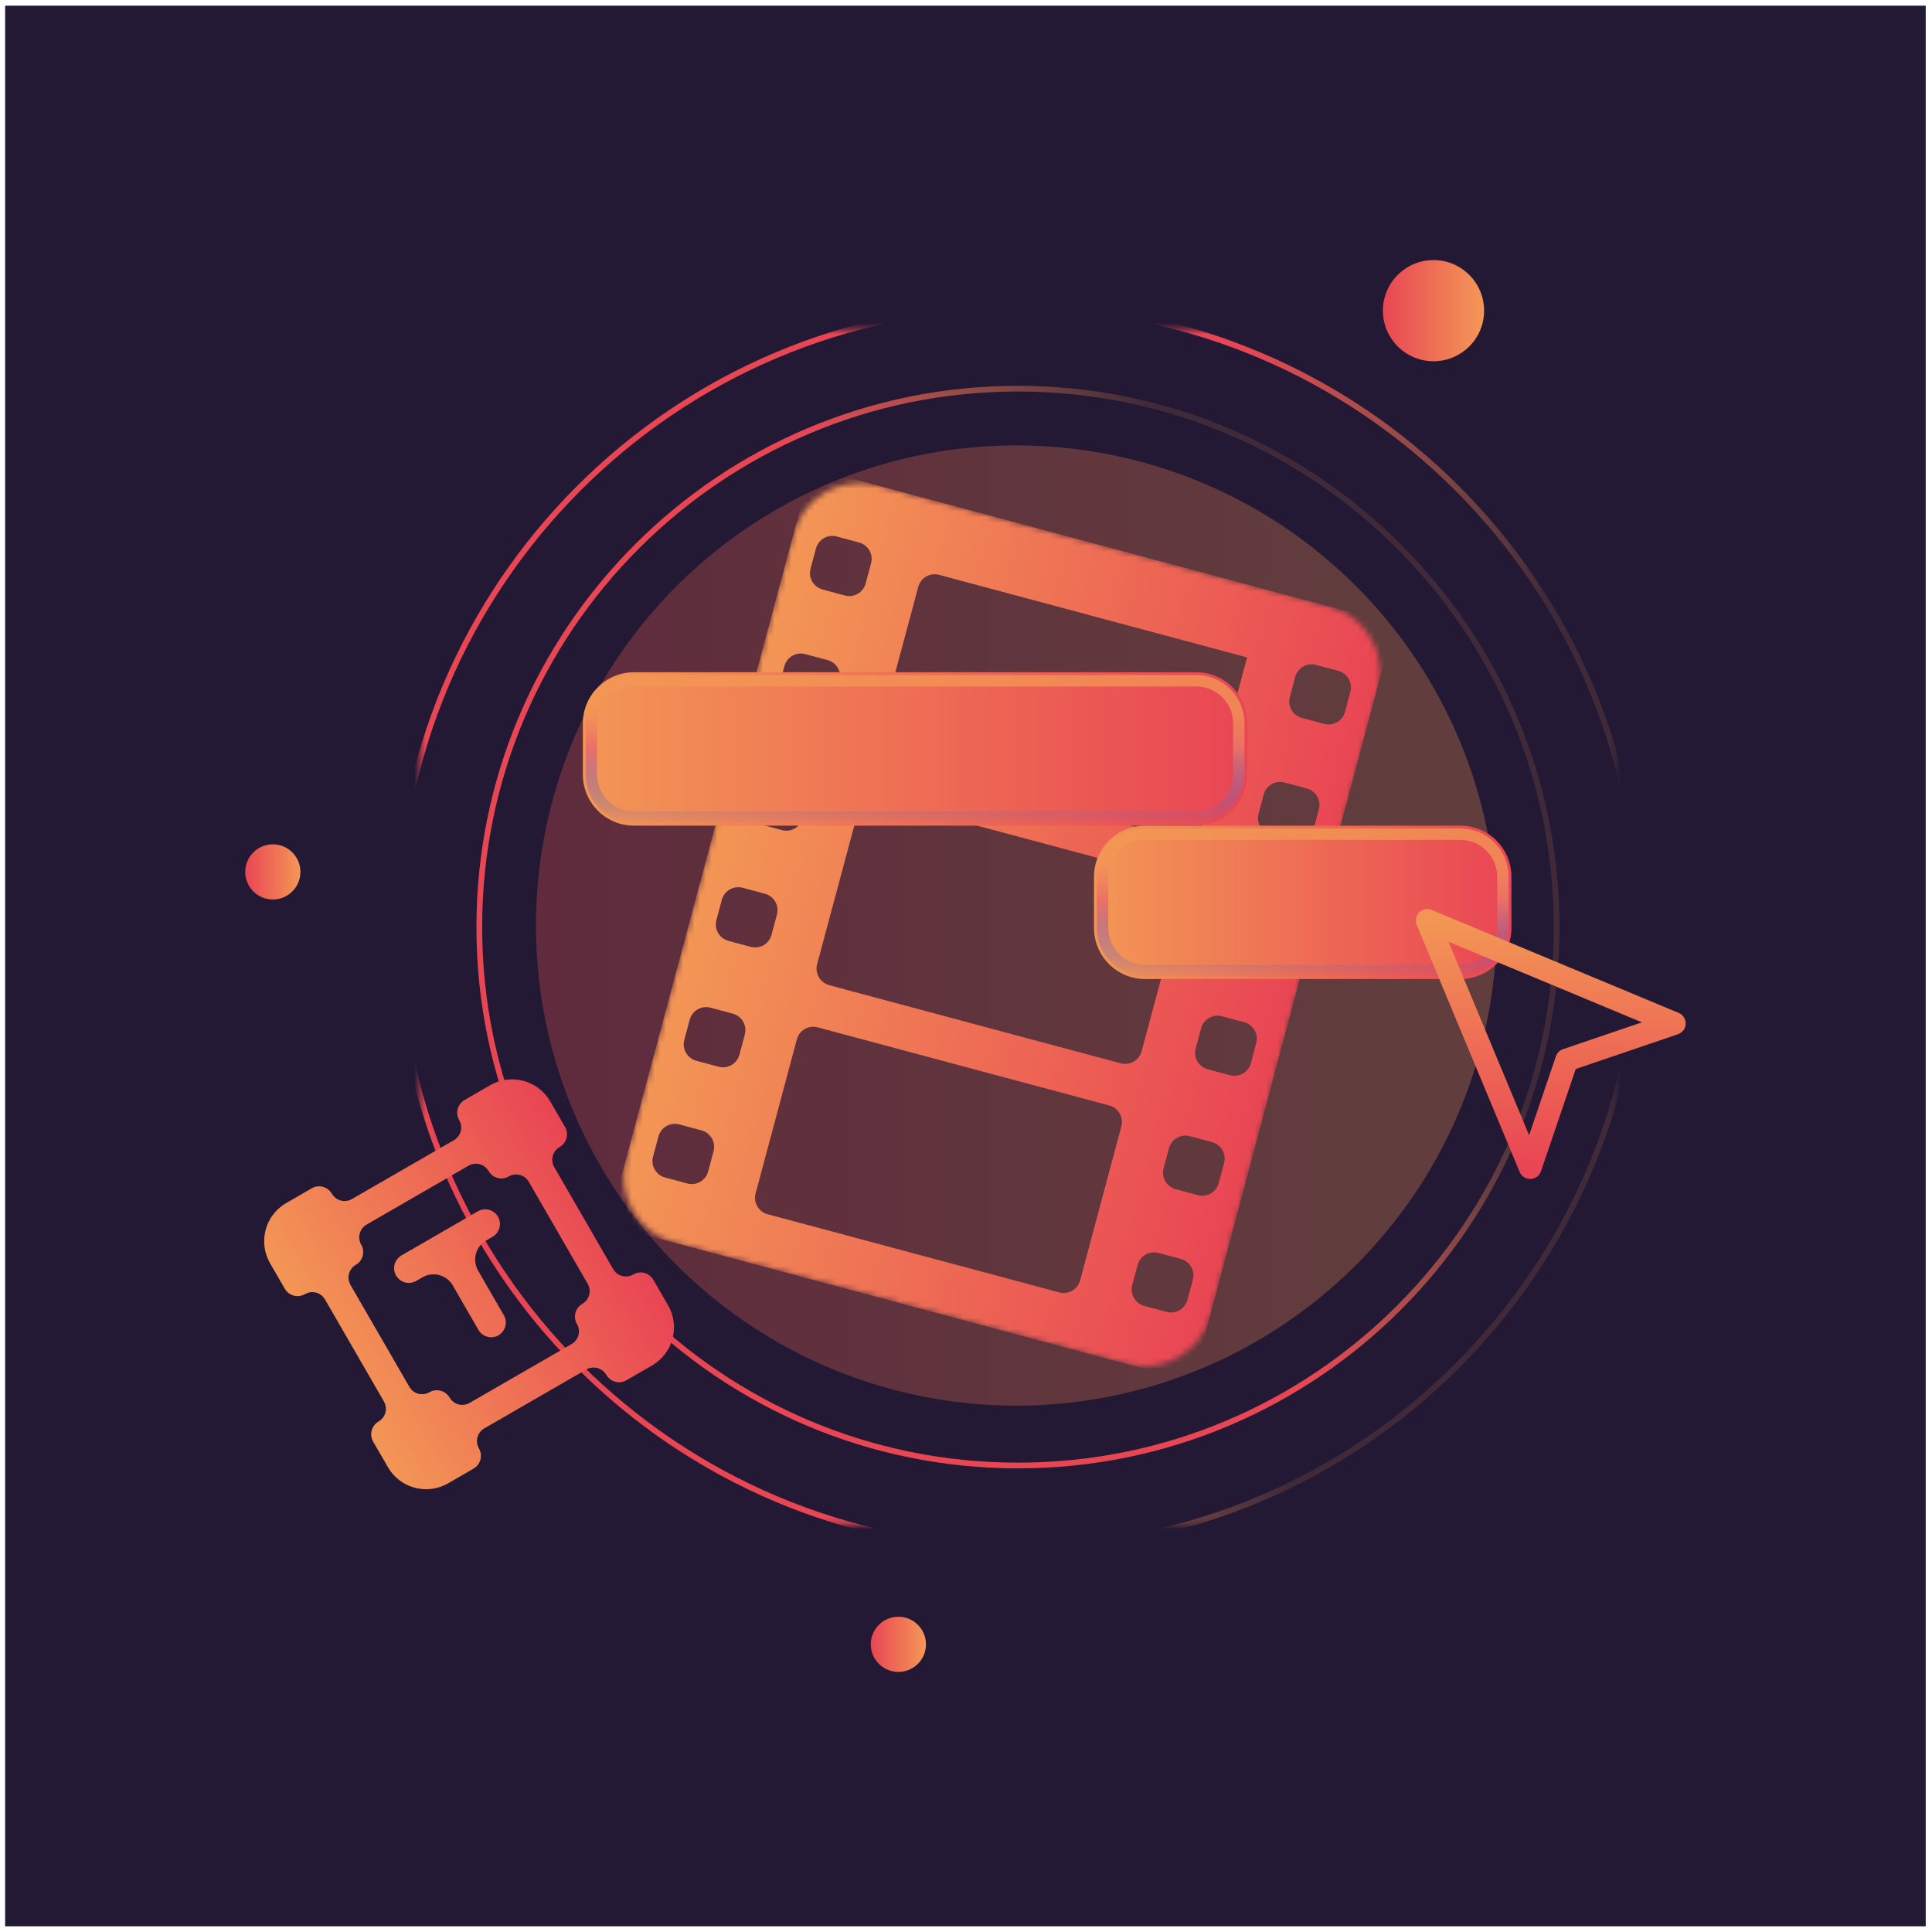
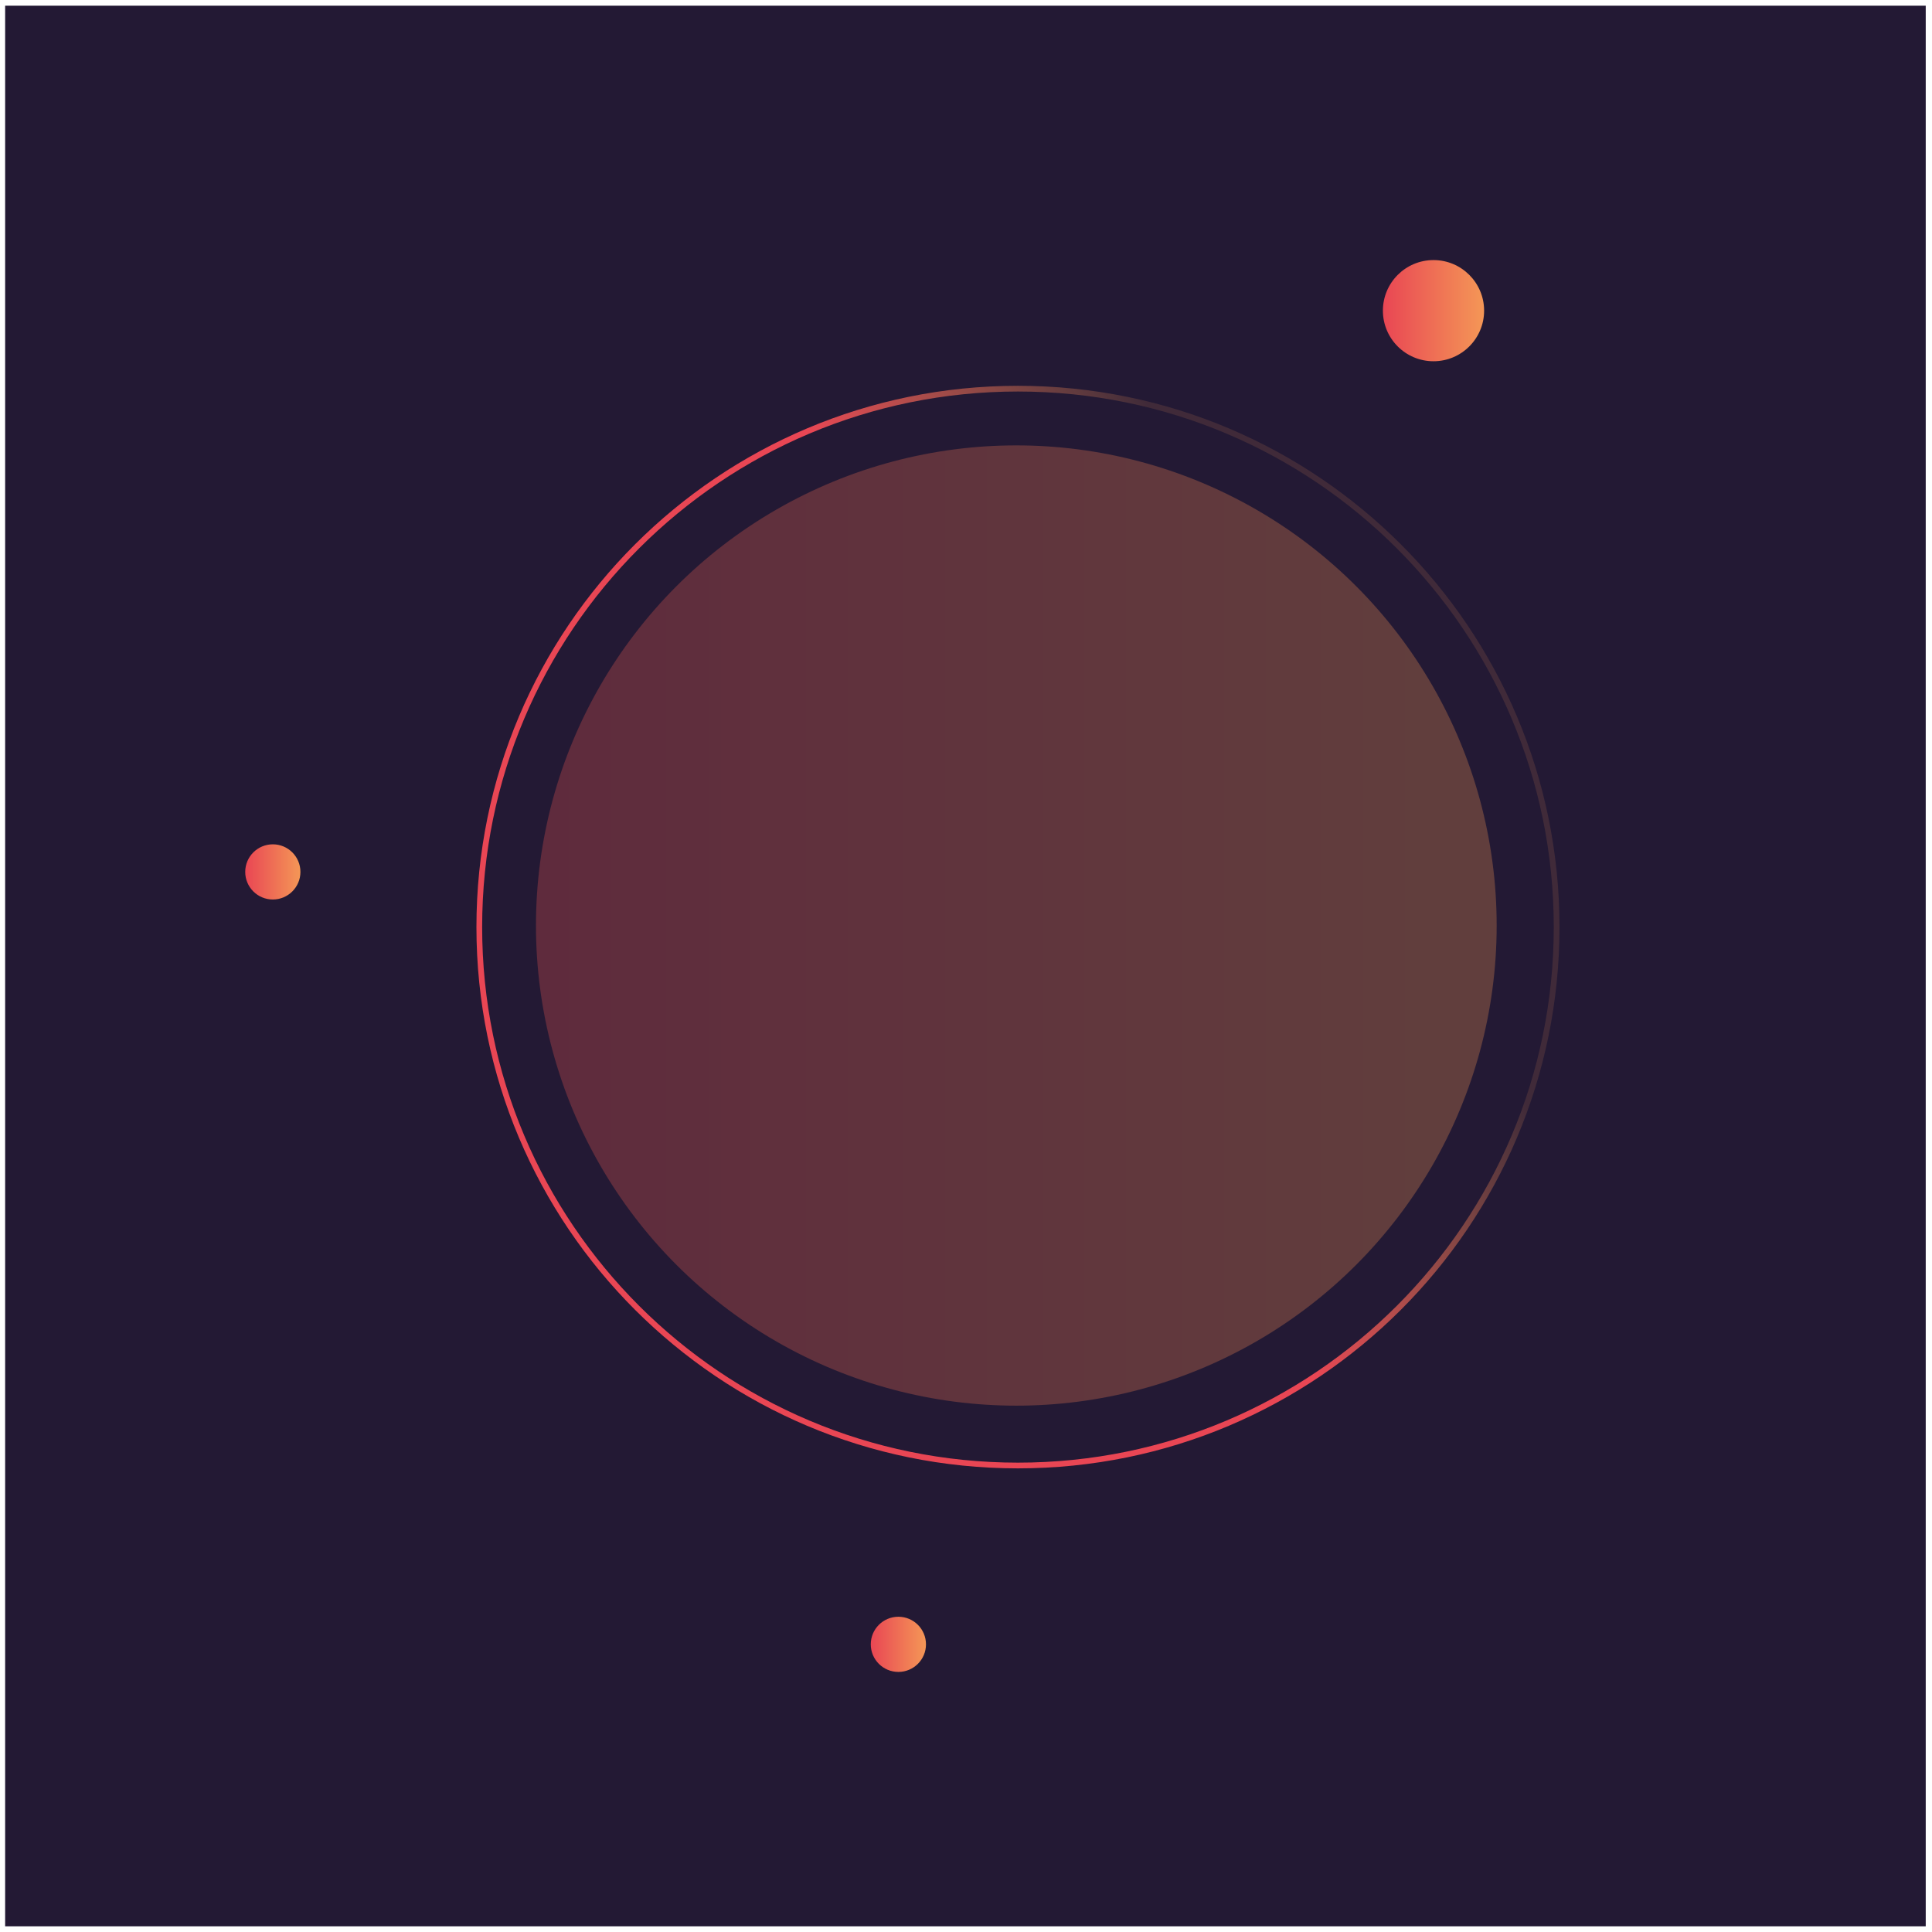
<svg xmlns="http://www.w3.org/2000/svg" width="338" height="338" viewBox="0 0 338 338" fill="none">
  <rect x="0.899" y="0.998" width="336.004" height="336.004" fill="#231934" />
  <g opacity="0.3" filter="url(#filter0_f_102_8)">
    <ellipse cx="177.802" cy="161.919" rx="84.037" ry="83.999" fill="url(#paint0_linear_102_8)" />
  </g>
  <mask id="mask0_102_8" style="mask-type:luminance" maskUnits="userSpaceOnUse" x="73" y="57" width="210" height="210">
    <path d="M282.701 57.628H73.479V266.755H282.701V57.628Z" fill="white" />
  </mask>
  <g mask="url(#mask0_102_8)">
-     <path d="M178.09 270.778C238.088 270.778 286.726 222.162 286.726 162.192C286.726 102.221 238.088 53.605 178.09 53.605C118.092 53.605 69.454 102.221 69.454 162.192C69.454 222.162 118.092 270.778 178.09 270.778Z" stroke="url(#paint1_radial_102_8)" />
    <path d="M178.09 256.388C230.137 256.388 272.33 214.215 272.33 162.192C272.33 110.168 230.137 67.995 178.09 67.995C126.043 67.995 83.851 110.168 83.851 162.192C83.851 214.215 126.043 256.388 178.09 256.388Z" stroke="url(#paint2_radial_102_8)" />
  </g>
  <path d="M47.73 157.365C50.397 157.365 52.558 155.205 52.558 152.539C52.558 149.874 50.397 147.713 47.73 147.713C45.063 147.713 42.901 149.874 42.901 152.539C42.901 155.205 45.063 157.365 47.73 157.365Z" fill="url(#paint3_linear_102_8)" />
  <path d="M157.169 292.5C159.836 292.5 161.998 290.339 161.998 287.674C161.998 285.008 159.836 282.848 157.169 282.848C154.503 282.848 152.341 285.008 152.341 287.674C152.341 290.339 154.503 292.5 157.169 292.5Z" fill="url(#paint4_linear_102_8)" />
  <path d="M250.789 63.199C255.679 63.199 259.643 59.237 259.643 54.349C259.643 49.462 255.679 45.5 250.789 45.5C245.9 45.5 241.936 49.462 241.936 54.349C241.936 59.237 245.9 63.199 250.789 63.199Z" fill="url(#paint5_linear_102_8)" />
  <g clip-path="url(#clip0_102_8)">
    <mask id="mask1_102_8" style="mask-type:luminance" maskUnits="userSpaceOnUse" x="109" y="84" width="133" height="156">
      <path d="M138.848 93.35L109.531 202.796C107.827 209.158 111.602 215.698 117.962 217.403L197.142 238.626C203.502 240.331 210.04 236.555 211.744 230.192L241.061 120.747C242.765 114.384 238.991 107.844 232.63 106.139L153.451 84.917C147.09 83.212 140.552 86.988 138.848 93.35Z" fill="white" />
    </mask>
    <g mask="url(#mask1_102_8)">
-       <path fill-rule="evenodd" clip-rule="evenodd" d="M144.804 82.604C143.209 82.172 141.585 83.126 141.152 84.707L107.201 211.43C106.769 213.026 107.722 214.651 109.302 215.083L205.747 240.935C207.341 241.367 208.981 240.413 209.398 238.818L243.156 112.034C243.573 110.439 242.634 108.814 241.054 108.382L144.804 82.604ZM139.409 181.837C139.841 180.241 141.465 179.302 143.06 179.735L194.077 193.406C195.671 193.838 196.61 195.463 196.178 197.058L188.965 223.998C188.532 225.594 186.908 226.533 185.313 226.101L134.296 212.429C132.702 211.997 131.763 210.372 132.195 208.777L139.409 181.837ZM130.302 180.987C130.734 179.392 129.781 177.767 128.201 177.334L124.311 176.291C122.716 175.873 121.091 176.812 120.659 178.408L119.72 181.926C119.288 183.521 120.242 185.146 121.822 185.579L125.712 186.622C127.306 187.055 128.931 186.101 129.363 184.52L130.302 181.002V180.987ZM124.832 201.412C125.265 199.817 124.311 198.191 122.731 197.759L118.841 196.716C117.246 196.298 115.622 197.237 115.189 198.833L114.25 202.351C113.818 203.946 114.772 205.571 116.352 206.004L120.242 207.047C121.837 207.48 123.461 206.525 123.893 204.945L124.832 201.427V201.412ZM214.152 203.469C214.585 201.874 213.631 200.249 212.051 199.817L208.161 198.773C206.566 198.341 204.942 199.295 204.509 200.875L203.571 204.393C203.138 205.989 204.092 207.614 205.672 208.046L209.562 209.09C211.157 209.522 212.781 208.568 213.213 206.988L214.152 203.469ZM208.683 223.894C209.115 222.299 208.161 220.674 206.566 220.241L202.676 219.198C201.082 218.765 199.457 219.72 199.025 221.3L198.086 224.818C197.669 226.414 198.607 228.039 200.202 228.471L204.092 229.515C205.687 229.947 207.311 228.993 207.744 227.412L208.683 223.894ZM134.982 163.544C134.55 165.139 132.925 166.078 131.331 165.646L127.441 164.602C125.846 164.17 124.907 162.545 125.339 160.95L126.278 157.431C126.71 155.836 128.335 154.897 129.93 155.314L133.82 156.358C135.414 156.79 136.353 158.415 135.921 160.01L134.982 163.529V163.544ZM140.452 143.119C140.02 144.714 138.395 145.653 136.8 145.221L132.91 144.177C131.316 143.745 130.377 142.12 130.809 140.525L131.748 137.006C132.18 135.411 133.805 134.472 135.399 134.904L139.289 135.948C140.884 136.38 141.823 138.005 141.391 139.6L140.452 143.119ZM145.981 122.5C145.549 124.095 143.924 125.035 142.33 124.602L138.44 123.559C136.845 123.126 135.906 121.501 136.338 119.906L137.233 116.537C137.665 114.941 139.289 114.002 140.884 114.434L144.774 115.478C146.369 115.91 147.308 117.535 146.875 119.131L145.981 122.5ZM151.451 102.075C151.019 103.67 149.394 104.61 147.8 104.177L143.91 103.134C142.315 102.701 141.376 101.076 141.808 99.481L142.747 95.963C143.179 94.367 144.804 93.428 146.399 93.861L150.288 94.904C151.883 95.337 152.822 96.962 152.39 98.557L151.451 102.075ZM218.162 115.061L210.233 144.684C209.8 146.279 208.176 147.219 206.581 146.786L155.565 133.115C153.97 132.683 153.031 131.058 153.463 129.462L160.647 102.672C161.079 101.076 162.704 100.137 164.298 100.569L218.132 115.001C218.132 115.001 218.177 115.031 218.162 115.061ZM145.057 172.34C143.462 171.907 142.523 170.282 142.956 168.687L150.125 141.941C150.557 140.346 152.181 139.407 153.776 139.839L204.793 153.51C206.387 153.943 207.326 155.568 206.894 157.163L199.725 183.909C199.293 185.504 197.669 186.443 196.074 186.026L145.057 172.355V172.34ZM218.832 186.011C218.4 187.606 216.776 188.546 215.181 188.113L211.291 187.07C209.696 186.637 208.757 185.012 209.189 183.417L210.128 179.899C210.561 178.303 212.185 177.364 213.78 177.796L217.67 178.84C219.265 179.257 220.203 180.897 219.771 182.493L218.832 186.011ZM224.302 165.586C223.87 167.181 222.245 168.121 220.651 167.688L216.761 166.645C215.166 166.212 214.227 164.587 214.644 162.992L215.583 159.474C216.015 157.878 217.64 156.939 219.235 157.371L223.125 158.415C224.719 158.833 225.658 160.473 225.226 162.068L224.287 165.586H224.302ZM229.831 144.967C229.399 146.563 227.775 147.502 226.18 147.07L222.29 146.026C220.695 145.594 219.756 143.969 220.189 142.373L221.083 139.004C221.515 137.409 223.14 136.47 224.734 136.902L228.624 137.945C230.219 138.378 231.158 140.003 230.726 141.598L229.831 144.967ZM235.301 124.543C234.869 126.138 233.245 127.077 231.65 126.645L227.76 125.601C226.165 125.169 225.226 123.544 225.658 121.948L226.597 118.43C227.03 116.835 228.654 115.896 230.249 116.328L234.139 117.371C235.733 117.804 236.672 119.429 236.24 121.024L235.301 124.543Z" fill="url(#paint6_linear_102_8)" />
-     </g>
+       </g>
    <mask id="mask2_102_8" style="mask-type:luminance" maskUnits="userSpaceOnUse" x="39" y="182" width="86" height="85">
      <path d="M93.376 182.5L39.901 213.383L70.775 266.875L124.25 235.991L93.376 182.5Z" fill="white" />
    </mask>
    <g mask="url(#mask2_102_8)">
      <path d="M87.223 233.607C85.986 234.323 84.421 233.891 83.705 232.668L79.204 224.871C78.131 223.022 75.776 222.396 73.928 223.455L72.81 224.096C71.573 224.811 70.008 224.379 69.293 223.156C68.578 221.919 69.01 220.354 70.232 219.638L83.601 211.915C84.838 211.2 86.403 211.632 87.118 212.854C87.834 214.092 87.401 215.657 86.179 216.373L85.062 217.014C83.213 218.072 82.588 220.443 83.646 222.292L88.147 230.089C88.862 231.311 88.43 232.892 87.208 233.607H87.223ZM78.4 259.504C74.703 261.636 69.994 260.368 67.862 256.671L65.284 252.213C64.569 250.991 65.001 249.411 66.223 248.695C67.46 247.979 67.877 246.414 67.162 245.176L56.863 227.346C56.148 226.108 54.583 225.691 53.346 226.406C52.109 227.122 50.544 226.69 49.828 225.467L47.25 221.01C45.119 217.312 46.386 212.586 50.082 210.469L54.538 207.89C55.775 207.174 57.34 207.607 58.055 208.829C58.771 210.067 60.336 210.484 61.573 209.768L79.398 199.481C80.635 198.766 81.052 197.2 80.337 195.963C79.622 194.726 80.054 193.16 81.276 192.444L85.732 189.865C89.428 187.733 94.138 189.001 96.269 192.698L98.848 197.156C99.563 198.393 99.131 199.958 97.909 200.674C96.672 201.39 96.254 202.955 96.97 204.193L107.269 222.023C107.984 223.261 109.549 223.678 110.786 222.963C112.023 222.247 113.588 222.679 114.303 223.902L116.882 228.359C119.013 232.057 117.746 236.783 114.05 238.9L109.594 241.479C108.357 242.195 106.792 241.762 106.076 240.54C105.361 239.302 103.796 238.885 102.559 239.601L84.734 249.888C83.497 250.603 83.079 252.169 83.795 253.406C84.51 254.629 84.078 256.209 82.856 256.925L78.4 259.504ZM78.653 244.491C79.368 245.728 80.933 246.146 82.17 245.43L99.995 235.143C101.232 234.427 101.65 232.862 100.934 231.625C100.219 230.387 100.651 228.822 101.873 228.106C103.11 227.39 103.528 225.825 102.812 224.588L92.514 206.757C91.798 205.519 90.233 205.102 88.996 205.818C87.759 206.533 86.194 206.101 85.479 204.878C84.763 203.641 83.199 203.223 81.962 203.939L64.136 214.241C62.899 214.957 62.482 216.522 63.197 217.759C63.913 218.997 63.48 220.562 62.258 221.278C61.021 221.993 60.604 223.559 61.319 224.796L71.618 242.627C72.334 243.865 73.898 244.282 75.135 243.566C76.373 242.851 77.937 243.283 78.653 244.506V244.491Z" fill="url(#paint7_linear_102_8)" />
    </g>
    <path d="M209.279 117.61H110.912C105.973 117.61 101.97 121.615 101.97 126.555V135.5C101.97 140.441 105.973 144.446 110.912 144.446H209.279C214.218 144.446 218.221 140.441 218.221 135.5V126.555C218.221 121.615 214.218 117.61 209.279 117.61Z" fill="url(#paint8_linear_102_8)" />
    <path d="M209.279 119.101H110.912C106.796 119.101 103.46 122.438 103.46 126.555V135.5C103.46 139.617 106.796 142.955 110.912 142.955H209.279C213.394 142.955 216.731 139.617 216.731 135.5V126.555C216.731 122.438 213.394 119.101 209.279 119.101Z" stroke="url(#paint9_linear_102_8)" stroke-width="2" />
    <path d="M255.482 144.446H200.336C195.398 144.446 191.394 148.45 191.394 153.391V162.336C191.394 167.276 195.398 171.281 200.336 171.281H255.482C260.42 171.281 264.424 167.276 264.424 162.336V153.391C264.424 148.45 260.42 144.446 255.482 144.446Z" fill="url(#paint10_linear_102_8)" />
    <path d="M255.481 145.936H200.336C196.221 145.936 192.884 149.274 192.884 153.391V162.336C192.884 166.453 196.221 169.79 200.336 169.79H255.481C259.597 169.79 262.933 166.453 262.933 162.336V153.391C262.933 149.274 259.597 145.936 255.481 145.936Z" stroke="url(#paint11_linear_102_8)" stroke-width="2" />
    <path d="M249.699 161.039L267.703 204.259L274.097 185.444L292.906 179.049L249.699 161.039Z" stroke="url(#paint12_linear_102_8)" stroke-width="4" stroke-linecap="round" stroke-linejoin="round" />
  </g>
  <defs>
    <filter id="filter0_f_102_8" x="17.766" y="1.921" width="320.074" height="319.997" filterUnits="userSpaceOnUse" color-interpolation-filters="sRGB">
      <feFlood flood-opacity="0" result="BackgroundImageFix" />
      <feBlend mode="normal" in="SourceGraphic" in2="BackgroundImageFix" result="shape" />
      <feGaussianBlur stdDeviation="38" result="effect1_foregroundBlur_102_8" />
    </filter>
    <linearGradient id="paint0_linear_102_8" x1="37.387" y1="162.01" x2="254.33" y2="162.01" gradientUnits="userSpaceOnUse">
      <stop stop-color="#E83C4E" />
      <stop offset="1" stop-color="#F39551" />
    </linearGradient>
    <radialGradient id="paint1_radial_102_8" cx="0" cy="0" r="1" gradientUnits="userSpaceOnUse" gradientTransform="translate(120.464 128.422) rotate(15.973) scale(139.412 724.454)">
      <stop offset="0.55" stop-color="#E94654" />
      <stop offset="0.99" stop-color="#F49756" stop-opacity="0.14" />
    </radialGradient>
    <radialGradient id="paint2_radial_102_8" cx="0" cy="0" r="1" gradientUnits="userSpaceOnUse" gradientTransform="translate(122.682 177.588) rotate(-29.009) scale(121.06 629.173)">
      <stop offset="0.55" stop-color="#E94654" />
      <stop offset="0.99" stop-color="#F49756" stop-opacity="0.14" />
    </radialGradient>
    <linearGradient id="paint3_linear_102_8" x1="42.901" y1="152.539" x2="52.558" y2="152.539" gradientUnits="userSpaceOnUse">
      <stop stop-color="#E94654" />
      <stop offset="1" stop-color="#F49756" />
    </linearGradient>
    <linearGradient id="paint4_linear_102_8" x1="152.341" y1="287.674" x2="161.998" y2="287.674" gradientUnits="userSpaceOnUse">
      <stop stop-color="#E94654" />
      <stop offset="1" stop-color="#F49756" />
    </linearGradient>
    <linearGradient id="paint5_linear_102_8" x1="241.936" y1="54.349" x2="259.635" y2="54.349" gradientUnits="userSpaceOnUse">
      <stop stop-color="#E94654" />
      <stop offset="1" stop-color="#F49756" />
    </linearGradient>
    <linearGradient id="paint6_linear_102_8" x1="124.177" y1="148.068" x2="226.393" y2="175.455" gradientUnits="userSpaceOnUse">
      <stop stop-color="#F39655" />
      <stop offset="1" stop-color="#E94554" />
    </linearGradient>
    <linearGradient id="paint7_linear_102_8" x1="57.564" y1="238.84" x2="106.591" y2="210.542" gradientUnits="userSpaceOnUse">
      <stop stop-color="#F39655" />
      <stop offset="1" stop-color="#E94554" />
    </linearGradient>
    <linearGradient id="paint8_linear_102_8" x1="101.97" y1="131.028" x2="218.221" y2="131.028" gradientUnits="userSpaceOnUse">
      <stop stop-color="#F39655" />
      <stop offset="1" stop-color="#E94554" />
    </linearGradient>
    <linearGradient id="paint9_linear_102_8" x1="160.095" y1="117.61" x2="160.095" y2="144.446" gradientUnits="userSpaceOnUse">
      <stop offset="0.23" stop-color="#F39755" stop-opacity="0.77" />
      <stop offset="0.49" stop-color="#EC6F66" />
      <stop offset="1" stop-color="#4361D6" stop-opacity="0" />
    </linearGradient>
    <linearGradient id="paint10_linear_102_8" x1="191.394" y1="157.863" x2="264.424" y2="157.863" gradientUnits="userSpaceOnUse">
      <stop stop-color="#F39655" />
      <stop offset="1" stop-color="#E94554" />
    </linearGradient>
    <linearGradient id="paint11_linear_102_8" x1="227.909" y1="144.446" x2="227.909" y2="171.281" gradientUnits="userSpaceOnUse">
      <stop offset="0.23" stop-color="#F39755" stop-opacity="0.77" />
      <stop offset="0.49" stop-color="#EC6F66" />
      <stop offset="1" stop-color="#4361D6" stop-opacity="0" />
    </linearGradient>
    <linearGradient id="paint12_linear_102_8" x1="271.31" y1="161.024" x2="271.31" y2="204.244" gradientUnits="userSpaceOnUse">
      <stop stop-color="#F39655" />
      <stop offset="1" stop-color="#E94554" />
    </linearGradient>
    <clipPath id="clip0_102_8">
-       <rect width="261" height="200" fill="white" transform="translate(34.901 82.5)" />
-     </clipPath>
+       </clipPath>
  </defs>
</svg>